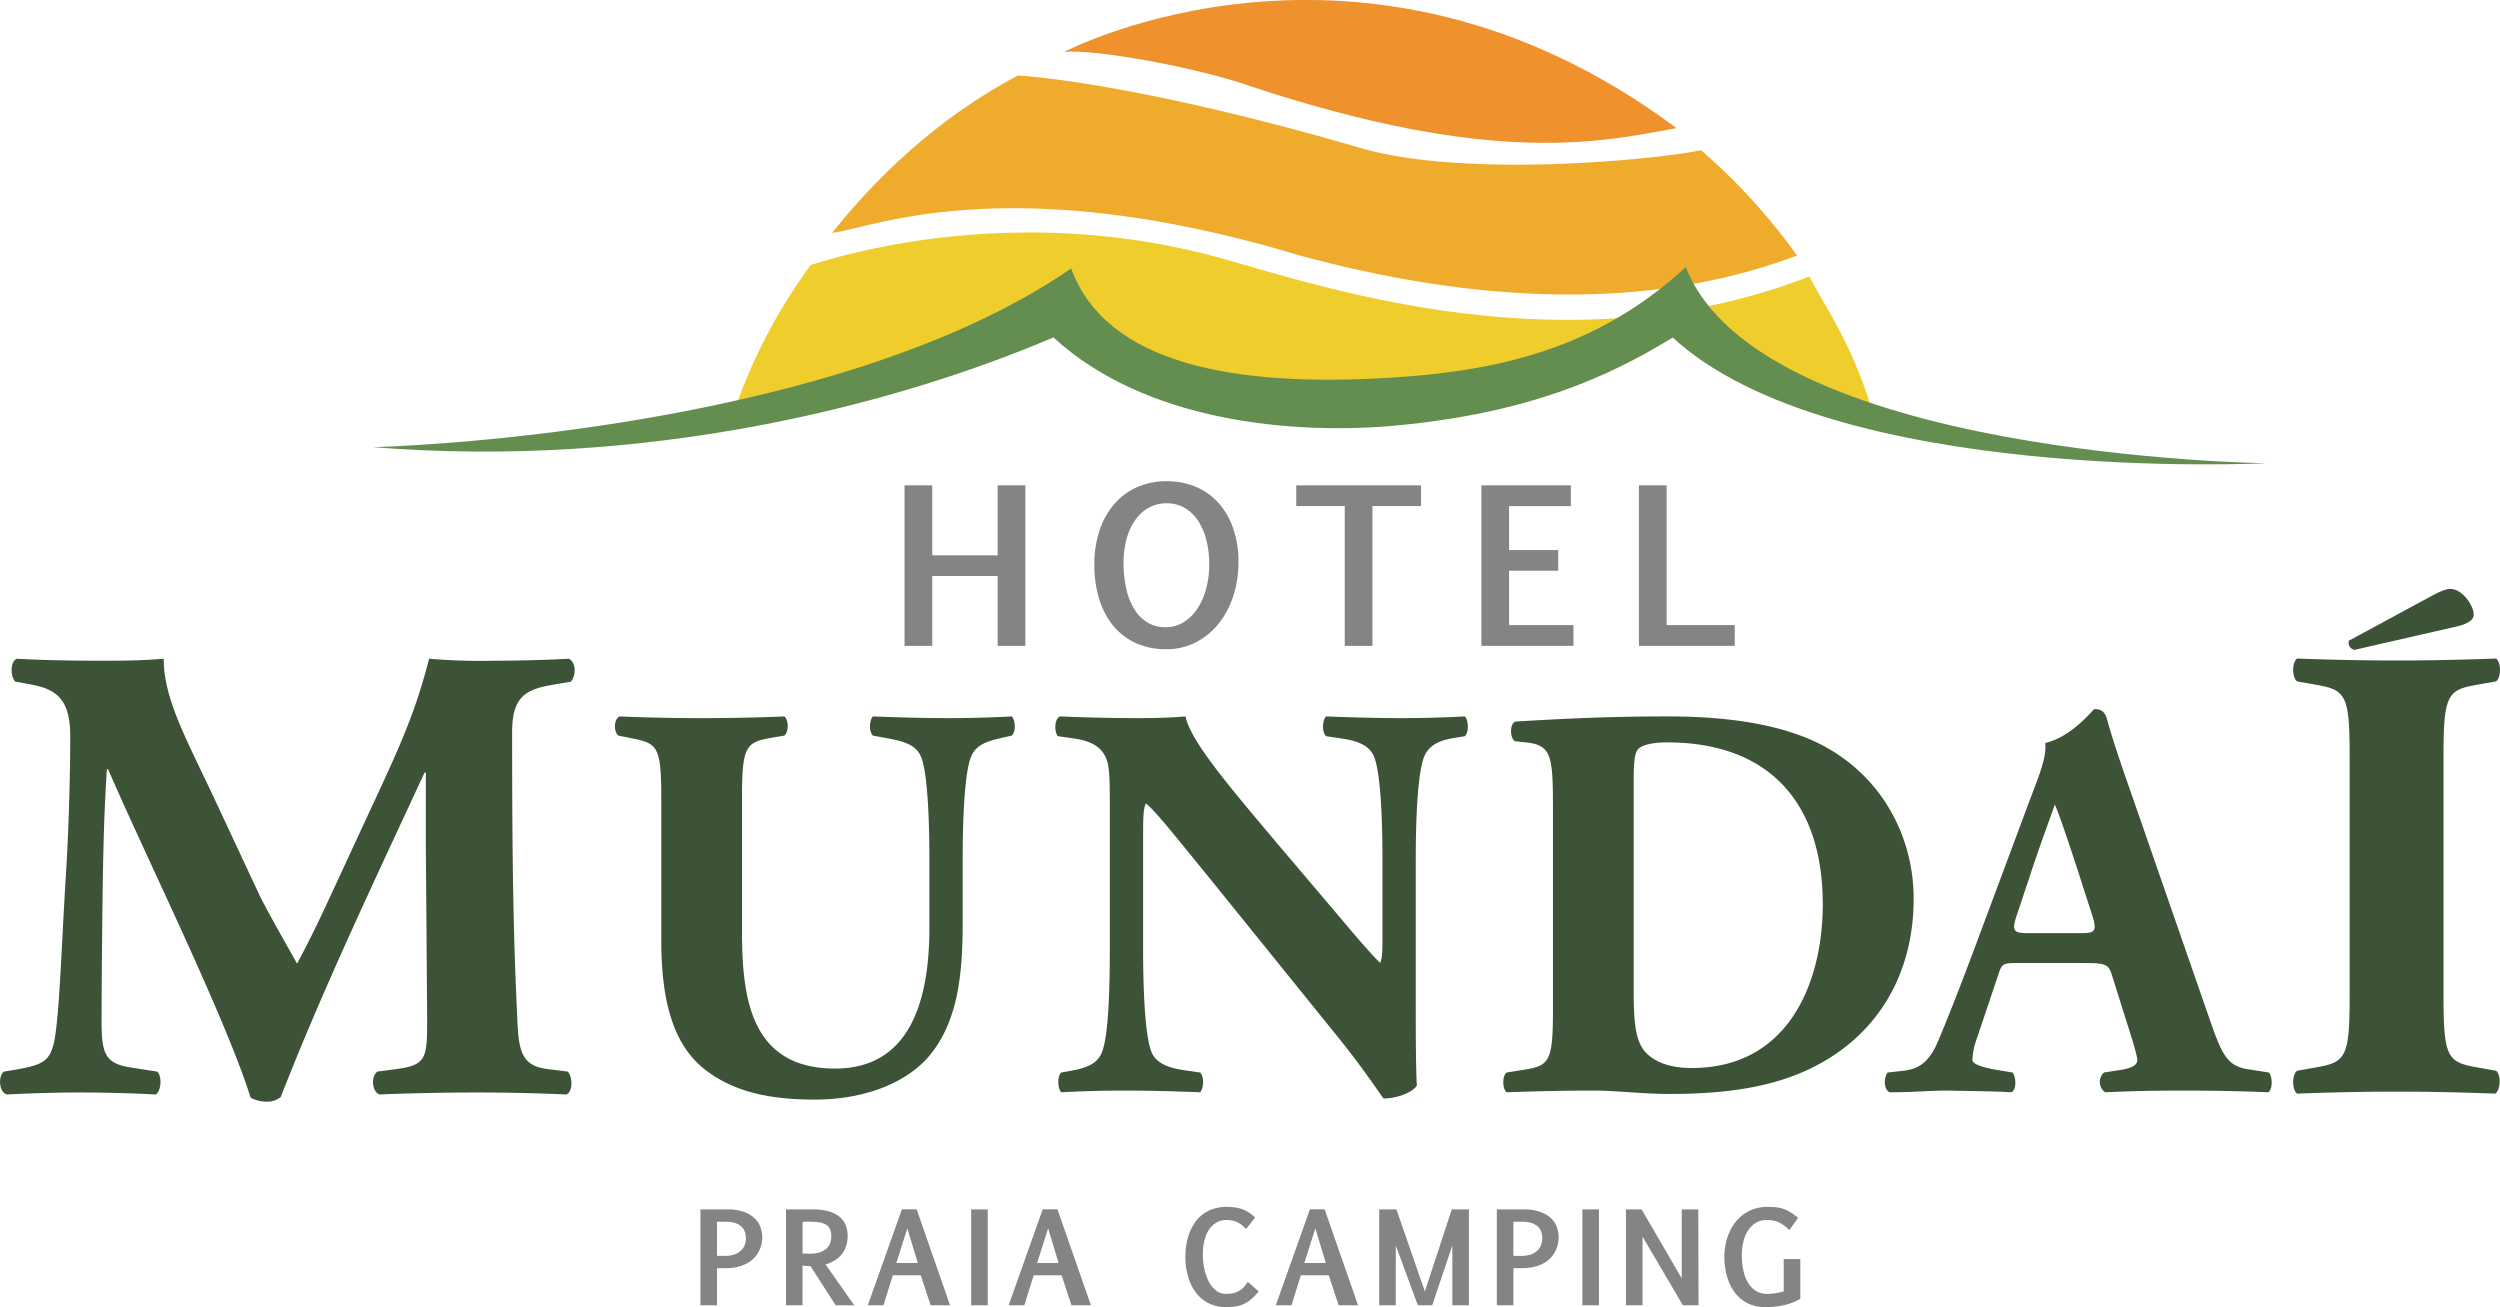
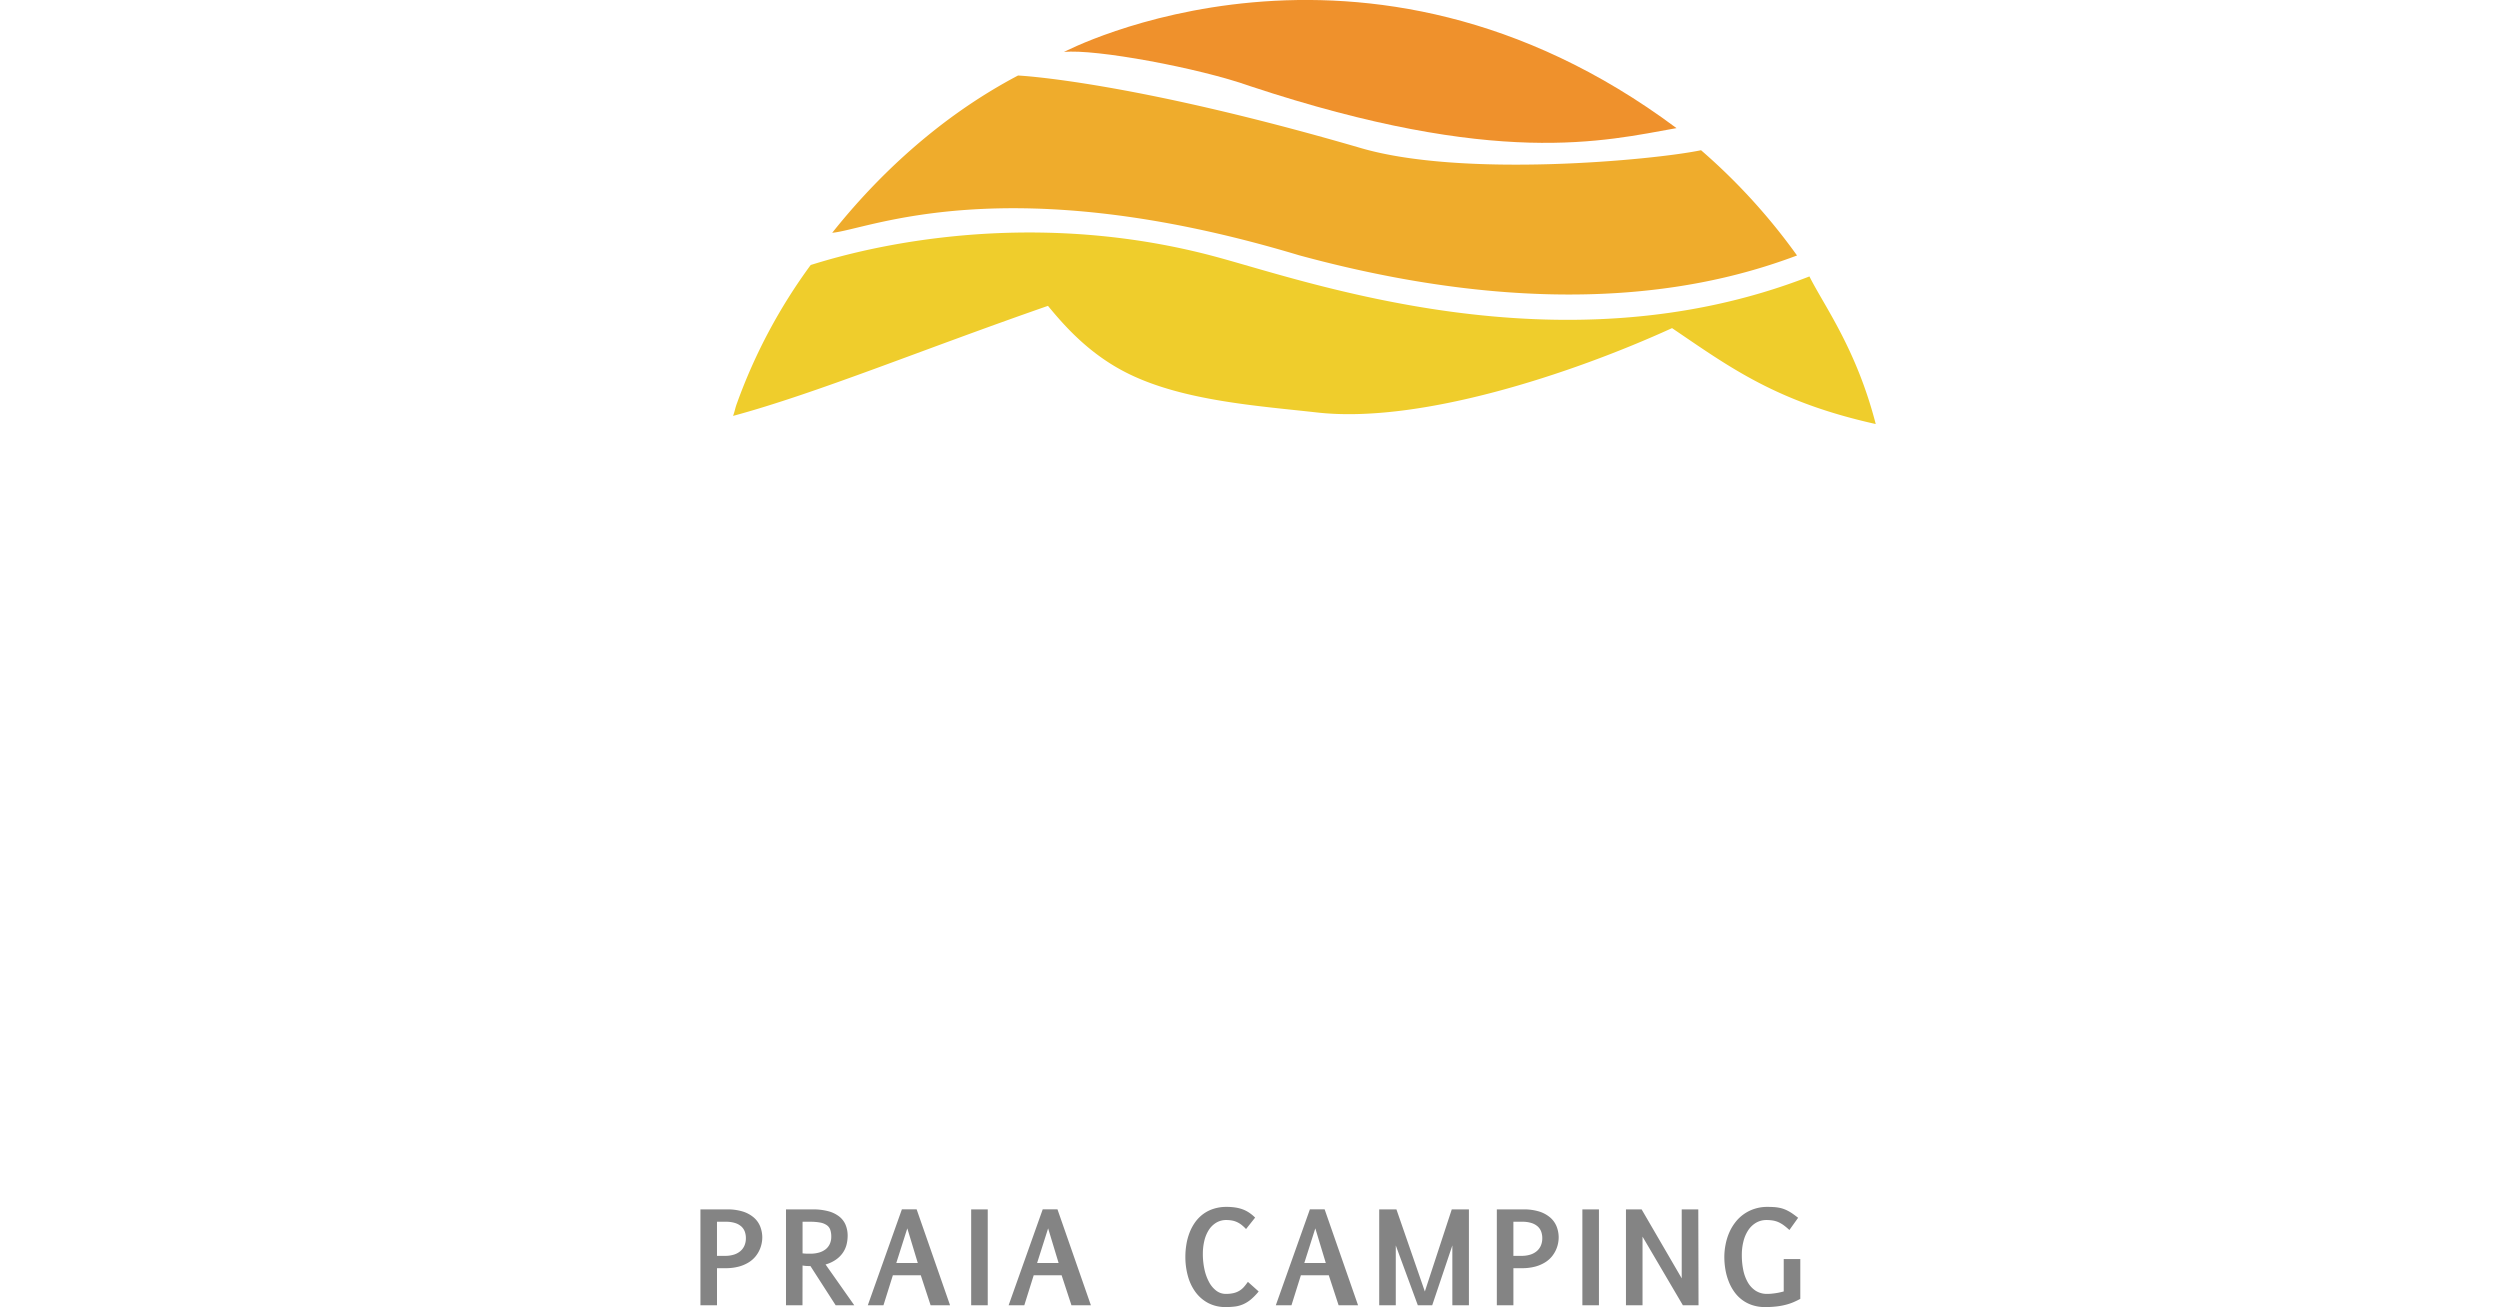
<svg xmlns="http://www.w3.org/2000/svg" id="logo_01" data-name="logo 01" width="679" height="355" viewBox="0 0 679 355">
  <defs>
    <style>
      .cls-1 {
        fill: #848484;
      }

      .cls-1, .cls-2, .cls-3, .cls-4, .cls-5, .cls-6 {
        fill-rule: evenodd;
      }

      .cls-2 {
        fill: #ef912c;
      }

      .cls-3 {
        fill: #efac2c;
      }

      .cls-4 {
        fill: #efcd2c;
      }

      .cls-5 {
        fill: #648e50;
      }

      .cls-6 {
        fill: #3c5337;
      }
    </style>
  </defs>
  <path id="hotel_praia_camping" data-name="hotel praia camping" class="cls-1" d="M734.977,1549.44a13.788,13.788,0,0,0,3.672-.43,10.113,10.113,0,0,0,2.682-1.14,7.462,7.462,0,0,0,1.839-1.59,8.1,8.1,0,0,0,1.7-3.6,8.308,8.308,0,0,0,.164-1.51,8.117,8.117,0,0,0-.573-3.08,6.32,6.32,0,0,0-1.75-2.43,8.5,8.5,0,0,0-2.968-1.61,13.974,13.974,0,0,0-4.227-.58h-7.278v26.04h4.5v-10.07h2.24Zm-2.24-12.61h2.4a7.94,7.94,0,0,1,2.575.36,4.611,4.611,0,0,1,1.677.96,3.581,3.581,0,0,1,.915,1.41,5.23,5.23,0,0,1,.278,1.72,4.983,4.983,0,0,1-.4,2.05,4.116,4.116,0,0,1-1.137,1.51,4.987,4.987,0,0,1-1.766.93,7.749,7.749,0,0,1-2.273.32l-2.273.01v-9.27Zm23.236,11.88a10.462,10.462,0,0,0,1.21.14c0.349,0.01.659,0.01,0.932,0.01l6.852,10.65h5.053l-7.8-11.08a9.219,9.219,0,0,0,2.943-1.4,7.33,7.33,0,0,0,1.84-1.91,6.947,6.947,0,0,0,.949-2.2,9.923,9.923,0,0,0,.269-2.25,7.655,7.655,0,0,0-.564-3.01,5.675,5.675,0,0,0-1.733-2.26,8.23,8.23,0,0,0-2.952-1.43,15.945,15.945,0,0,0-4.236-.5h-7.261v26.04h4.481Zm0-11.88h2.076a14.289,14.289,0,0,1,2.789.23,4.46,4.46,0,0,1,1.758.73,2.54,2.54,0,0,1,.916,1.25,5.713,5.713,0,0,1,.261,1.84,4.665,4.665,0,0,1-.384,1.94,3.958,3.958,0,0,1-1.12,1.46,5.279,5.279,0,0,1-1.8.91,8.468,8.468,0,0,1-2.4.31c-0.36,0-.714,0-1.063-0.01s-0.693-.04-1.03-0.08v-8.58Zm17.724,22.68h4.252l2.551-8.14h7.588l2.666,8.14h5.282l-9.076-26.05h-4.007Zm10.728-20.89,2.846,9.41h-5.839Zm21.846,20.89v-26.04h-4.5v26.04h4.5Zm5.672,0H816.2l2.551-8.14h7.588l2.666,8.14h5.282l-9.076-26.05H821.2Zm10.728-20.89,2.846,9.41h-5.839Zm54.256,14.53a15.474,15.474,0,0,1-1.079,1.39,5.325,5.325,0,0,1-2.789,1.66,8.833,8.833,0,0,1-2.134.22,4.209,4.209,0,0,1-2.551-.84,7.058,7.058,0,0,1-1.962-2.31,12.97,12.97,0,0,1-1.268-3.45,19.5,19.5,0,0,1-.45-4.3,15.3,15.3,0,0,1,.377-3.41,9.644,9.644,0,0,1,1.161-2.92,6.271,6.271,0,0,1,2-2.05,5.2,5.2,0,0,1,2.878-.78,8.148,8.148,0,0,1,1.537.14,5.616,5.616,0,0,1,1.341.43,6.487,6.487,0,0,1,1.235.76,10.662,10.662,0,0,1,1.2,1.12l2.469-3.11a10.942,10.942,0,0,0-1.684-1.38,8.73,8.73,0,0,0-1.807-.9,10.461,10.461,0,0,0-2-.48,15.855,15.855,0,0,0-2.232-.15,11.333,11.333,0,0,0-3.557.52,9.663,9.663,0,0,0-2.846,1.44,10.033,10.033,0,0,0-2.159,2.2,12.936,12.936,0,0,0-1.5,2.78,16.117,16.117,0,0,0-.875,3.2,20.633,20.633,0,0,0-.286,3.44,19.31,19.31,0,0,0,.7,5.25,13.158,13.158,0,0,0,2.077,4.34,10.2,10.2,0,0,0,3.434,2.95,10.092,10.092,0,0,0,4.767,1.09,20.111,20.111,0,0,0,2.592-.16,8.172,8.172,0,0,0,2.192-.63,8.893,8.893,0,0,0,2.036-1.28,16.057,16.057,0,0,0,2.109-2.17Zm7.585,6.36h4.252l2.552-8.14H898.9l2.665,8.14h5.282l-9.076-26.05h-4.006Zm10.728-20.89,2.846,9.41h-5.838Zm37.219,4.64v16.25h4.5v-26.04H932.3l-7.31,22.3-7.719-22.3h-4.677v26.04h4.5v-16.25l5.986,16.25h3.908Zm18.82,6.18a13.78,13.78,0,0,0,3.671-.43,10.113,10.113,0,0,0,2.682-1.14,7.467,7.467,0,0,0,1.84-1.59,8.126,8.126,0,0,0,1.7-3.6,8.3,8.3,0,0,0,.163-1.51,8.136,8.136,0,0,0-.572-3.08,6.33,6.33,0,0,0-1.75-2.43,8.511,8.511,0,0,0-2.968-1.61,13.974,13.974,0,0,0-4.227-.58h-7.278v26.04h4.5v-10.07h2.241Zm-2.241-12.61h2.4a7.943,7.943,0,0,1,2.576.36,4.615,4.615,0,0,1,1.676.96,3.573,3.573,0,0,1,.916,1.41,5.256,5.256,0,0,1,.278,1.72,4.967,4.967,0,0,1-.4,2.05,4.114,4.114,0,0,1-1.136,1.51,5,5,0,0,1-1.766.93,7.749,7.749,0,0,1-2.273.32l-2.274.01v-9.27Zm23.236,22.68v-26.04h-4.5v26.04h4.5Zm22.795,0h4.251l-0.065-26.04h-4.5v18.73l-10.892-18.73h-4.252v26.04h4.5v-18.64Zm31.891-12.54h-4.5v8.79c-0.33.09-.68,0.17-1.06,0.26s-0.76.15-1.15,0.21-0.78.11-1.17,0.14a10.53,10.53,0,0,1-1.09.05,5.6,5.6,0,0,1-3.16-.86,6.67,6.67,0,0,1-2.15-2.32,11.138,11.138,0,0,1-1.22-3.36,19.792,19.792,0,0,1-.38-3.99,14.787,14.787,0,0,1,.44-3.73,9.7,9.7,0,0,1,1.3-3.03,6.511,6.511,0,0,1,2.12-2.03,5.55,5.55,0,0,1,2.87-.74,10.887,10.887,0,0,1,1.7.13,6.5,6.5,0,0,1,1.47.43,8.281,8.281,0,0,1,1.44.83,17.5,17.5,0,0,1,1.58,1.32l2.37-3.32c-0.53-.41-1.01-0.77-1.44-1.07a10.649,10.649,0,0,0-1.27-.78,8.492,8.492,0,0,0-1.21-.54,7.166,7.166,0,0,0-1.27-.34,10.106,10.106,0,0,0-1.44-.18c-0.51-.03-1.08-0.05-1.7-0.05a11.133,11.133,0,0,0-3.48.52,10.693,10.693,0,0,0-5.2,3.61,13.058,13.058,0,0,0-1.67,2.79,15.48,15.48,0,0,0-1.01,3.24,17.68,17.68,0,0,0-.35,3.5,19.884,19.884,0,0,0,.29,3.36,16.167,16.167,0,0,0,.87,3.16,12.685,12.685,0,0,0,1.48,2.8,9.729,9.729,0,0,0,2.12,2.22,9.459,9.459,0,0,0,2.8,1.47,10.712,10.712,0,0,0,3.5.54,26.709,26.709,0,0,0,3.15-.17,18.015,18.015,0,0,0,2.52-.47,13.561,13.561,0,0,0,2.07-.7c0.63-.27,1.24-0.57,1.83-0.89v-10.8Z" transform="translate(-538 -1205)" />
-   <path id="hotel" class="cls-1" d="M783.672,1380.41H791.2v-18.97h17.763v18.97h7.527v-43.59h-7.527v19H791.2v-19h-7.527v43.59Zm89.258-31.91a20.228,20.228,0,0,0-4.01-6.93,17.345,17.345,0,0,0-6.145-4.35,19.88,19.88,0,0,0-7.842-1.52,19.615,19.615,0,0,0-8.224,1.67,17.622,17.622,0,0,0-6.2,4.68,21.127,21.127,0,0,0-3.914,7.15,28.85,28.85,0,0,0-1.368,9.1,31.539,31.539,0,0,0,1.314,9.38,21.034,21.034,0,0,0,3.818,7.28,17.109,17.109,0,0,0,6.131,4.7,19.632,19.632,0,0,0,8.279,1.67,17.426,17.426,0,0,0,10.223-3.2,19.33,19.33,0,0,0,3.914-3.67,22.73,22.73,0,0,0,2.956-4.77,26.479,26.479,0,0,0,1.861-5.66,30.444,30.444,0,0,0,.643-6.32A27.723,27.723,0,0,0,872.93,1348.5Zm-7.308,16.28a18.489,18.489,0,0,1-2.341,5.41,12.3,12.3,0,0,1-3.736,3.75,9.065,9.065,0,0,1-5,1.41,9.256,9.256,0,0,1-4.926-1.31,10.773,10.773,0,0,1-3.572-3.64,18.193,18.193,0,0,1-2.163-5.53,31.214,31.214,0,0,1-.725-6.94,24.3,24.3,0,0,1,.862-6.7,16.228,16.228,0,0,1,2.409-5.13,10.807,10.807,0,0,1,3.7-3.27,9.971,9.971,0,0,1,4.749-1.14,9.513,9.513,0,0,1,4.79,1.21,10.9,10.9,0,0,1,3.64,3.4,16.93,16.93,0,0,1,2.313,5.28,26.864,26.864,0,0,1,.807,6.83A24.914,24.914,0,0,1,865.622,1364.78Zm58.329-27.96H890.066v5.62h13.165v37.97h7.527v-37.97h13.193v-5.62Zm40.689,0h-24.3v43.59h25.016v-5.64H947.862v-14.75h13.356v-5.62H947.862v-11.94H964.64v-5.64Zm44.52,37.95h-18.5v-37.95h-7.527v43.59h26.029v-5.64Z" transform="translate(-538 -1205)" />
  <g>
    <path class="cls-2" d="M826.973,1219.12s81.225-42.84,166.365,20.68c-19.508,3.46-48.588,10.85-115.821-11.41C863.674,1223.45,835.318,1218.21,826.973,1219.12Z" transform="translate(-538 -1205)" />
    <path class="cls-3" d="M814.5,1225.51s30.034,1.37,92.615,19.56c27.956,8.4,80.272,3.37,92.889.73a164.28,164.28,0,0,1,26.07,28.59c-20.6,7.74-63.7,19.41-135.254-.06-79.776-24-116.958-6.98-126.794-6.1C775.821,1253.4,792.6,1237.05,814.5,1225.51Z" transform="translate(-538 -1205)" />
    <path id="Shape_3_copy" data-name="Shape 3 copy" class="cls-4" d="M758.188,1276.97c5.591-1.66,52.587-17.29,108.824-2.55,25.439,6.66,94.452,32.15,162.428,5.66,4.01,8.03,12.73,19.63,18.01,40.09-27.07-6.03-39.64-15.42-55.323-26.05-27.52,12.55-68.583,26.01-96.324,22.92-16.239-1.81-36.207-3.16-51.162-10.46-10.476-5.11-17.293-12.76-22.012-18.51-34.433,11.98-62.8,23.74-85.527,29.89,0.6-1.7.5-1.95,1.088-3.52A148.2,148.2,0,0,1,758.188,1276.97Z" transform="translate(-538 -1205)" />
-     <path class="cls-5" d="M639.282,1326.45s123.3-2.78,189.645-48.54c9.458,25.87,43.957,32.26,86.248,29.7,29.373-1.77,56.315-7.63,80.7-30.08,19.921,51.59,157.551,53.28,157.551,53.28s-117.5,5.99-161.121-34.14c-17.052,10.51-38.928,20.53-75.087,23.9-28.277,2.64-68.371-1.11-93.1-23.93C780.632,1315.18,713.531,1332.44,639.282,1326.45Z" transform="translate(-538 -1205)" />
  </g>
-   <path id="Mundaí" class="cls-6" d="M546.067,1390.84c7.1,1.25,11.008,3.91,11.008,14.04,0,9.6-.355,23.99-1.066,35.89-1.065,16.88-1.6,32.34-2.485,41.05-1.066,11.02-2.131,12.08-11.186,13.68l-3.2.54c-1.6.88-1.6,5.5,0.71,6.22,7.1-.36,13.849-0.54,19.531-0.54,6.747,0,14.381.18,20.951,0.54,1.42-.89,1.775-4.98.355-6.22l-6.925-1.07c-7.1-1.07-8.167-3.55-8.167-12.44,0-10.66.178-28.43,0.355-39.98,0.178-9.24.355-17.06,1.066-28.61h0.355c9.942,23.1,31.781,67.17,38.706,89.2a9.34,9.34,0,0,0,4.616,1.07,5.72,5.72,0,0,0,3.551-1.24c11.718-30.03,25.922-59.71,39.061-88.14h0.355v20.26l0.355,46.2c0,10.84,0,12.97-8.167,14.04l-5.327.71c-1.775,1.24-1.6,5.33.533,6.22,8.522-.36,18.287-0.54,26.277-0.54,8.7,0,16.335.18,24.5,0.54,1.776-.72,1.776-4.8.355-6.22l-5.681-.71c-6.925-.89-7.635-5.16-7.99-13.33-1.065-22.39-1.42-41.58-1.42-78.19,0-9.41,3.551-11.55,10.83-12.79l5.149-.89c1.421-1.78,1.421-5.15-.533-6.22-6.392.36-14.559,0.54-20.418,0.54a163.259,163.259,0,0,1-17.577-.54c-3.906,15.28-8.345,24.7-16.867,43l-9.055,19.55c-4.794,10.48-7.635,15.99-9.943,20.26-2.486-4.45-8.878-15.64-10.476-19.19l-11.718-25.06c-7.812-16.7-14.026-27.54-14.026-38.56-6.393.54-11.541,0.54-17.4,0.54-8.7,0-16.334-.18-22.371-0.54-1.953.53-1.953,4.8-.532,6.22ZM717.6,1460.43c0,16.71,3.373,28.05,11.345,34.64,8.278,6.74,18.7,8.58,30.354,8.58,12.417,0,23.609-3.83,30.354-11.03,8.432-9.35,9.812-22.53,9.812-36.94v-17.17c0-12.41.613-24.06,2.3-28.05,1.38-3.21,4.293-4.13,8.279-5.05l2.759-.62c1.227-1.22.92-4.29,0-5.21-5.826.31-11.5,0.46-17.17,0.46-6.286,0-12.264-.15-20.543-0.46-0.92.92-1.226,3.99,0,5.21l4.14,0.77c4.139,0.77,7.511,1.69,8.891,4.9,1.686,3.99,2.3,15.64,2.3,28.05v18.55c0,21-5.979,38.16-25.6,38.16-23.3,0-25.295-19.77-25.295-37.7v-35.41c0-14.25.919-15.48,7.818-16.7l3.68-.62c1.226-.92,1.226-4.29,0-5.21-7.359.31-14.871,0.46-22.383,0.46-7.359,0-15.024-.15-22.382-0.46-1.687.92-1.533,4.29-.307,5.21l3.833,0.77c6.9,1.38,7.818,2.3,7.818,16.55v38.32Zm204.92-21.92c0-12.41.614-23.91,2.3-28.05,1.38-3.21,4.292-4.44,8.278-5.05l2.76-.46c1.226-1.23.92-4.45,0-5.37-5.979.31-11.5,0.46-17.171,0.46-6.285,0-12.264-.15-20.542-0.46-0.92.92-1.226,4.14,0,5.37l4.139,0.61c4.139,0.61,7.512,1.69,8.892,4.9,1.686,4.14,2.3,15.64,2.3,28.05v21.15c0,2.76,0,5.37-.613,6.9-3.526-3.52-7.972-8.89-14.717-16.86l-12.877-15.17c-13.8-16.4-23.763-28.05-25.3-34.95-3.219.31-7.665,0.46-12.877,0.46-6.286,0-13.951-.15-21.156-0.46-1.534.46-1.687,4.14-.614,5.37l4.293,0.61c5.365,0.77,7.512,2.61,8.738,5.21,0.92,2.15,1.073,4.6,1.073,13.03v38.93c0,12.41-.46,23.91-2.146,28.05-1.226,3.22-4.292,4.29-8.432,5.05l-2.606.46c-1.226,1.23-.92,4.45,0,5.37,5.826-.31,11.5-0.46,17.17-0.46,6.132,0,12.265.15,20.543,0.46,0.92-.92,1.227-4.14,0-5.37l-4.292-.61c-3.986-.61-7.512-1.68-8.892-4.9-1.687-4.14-2.3-15.64-2.3-28.05V1433c0-5.68,0-8.28.767-9.81,2.759,2.29,7.818,8.73,16.71,19.61l35.413,43.84c7.206,8.89,12.265,16.71,12.418,16.71,3.679,0,7.972-1.69,9.045-3.53-0.307-5.06-.307-14.71-0.307-24.68v-36.63Zm37.265,40.62c0,14.1-.92,15.33-7.819,16.4l-4.752.76c-1.226.77-1.226,4.45,0,5.37,8.738-.31,16.557-0.46,23.915-0.46,5.519,0,13.185.92,20.39,0.92,15.792,0,28.362-1.99,38.782-7.2,17.63-8.74,27.45-25.29,27.45-45.83,0-19.16-11.04-37.25-31.13-44.45-10.57-3.83-23.14-5.06-35.715-5.06-16.25,0-28.208.62-41.086,1.38-1.839.16-1.839,4.6-.306,5.37l2.912,0.3c7.052,0.77,7.359,3.68,7.359,18.24v54.26Zm21.923-61.61c0-4.76.153-7.67,1.073-8.89s3.832-2,7.972-2c27.748,0,42.308,16.4,42.308,43.99,0,20.85-9.04,44.45-35.563,44.45-5.519,0-9.965-1.38-12.724-4.45-2.76-3.21-3.066-8.73-3.066-17.16v-55.94Zm122.363,49.04c5.36,0,6.59.31,7.36,2.76l4.14,13.18c1.84,5.67,2.91,9.35,2.91,10.42,0,0.92-.61,2-4.14,2.61l-4.91.76a3.485,3.485,0,0,0,.31,5.37c7.05-.31,13.03-0.46,20.7-0.46,7.97,0,16.25.15,23.61,0.46,1.38-.92,1.07-4.6.15-5.37l-5.83-.91c-5.67-.92-7.05-4.45-10.27-13.65l-20.85-60.08c-3.83-10.88-5.67-16.55-6.9-20.99-0.61-2.3-1.53-3.07-3.52-3.07-0.31,0-5.98,7.51-13.34,9.2,0.46,4.44-2.15,9.81-5.67,19.46l-13.95,37.4c-4.14,11.03-7.05,18.39-9.66,24.52-2.61,5.98-5.67,7.21-9.35,7.66l-4.14.46c-1.07,1.23-1.23,4.45.46,5.37,7.05,0,10.58-.46,15.79-0.46,6.44,0.15,11.96.15,17.32,0.46,1.54-.77,1.23-4.29.31-5.37l-4.6-.76c-4.29-.77-6.29-1.69-6.29-2.61a17.921,17.921,0,0,1,1.08-5.51l5.98-17.78c0.92-2.92,1.38-3.07,5.06-3.07h18.24Zm-15.18-8.12c-3.83,0-4.6-.46-3.22-4.6l3.83-11.5c2.3-7.05,5.37-15.32,6.6-18.85,1.38,3.22,4.14,11.5,6.28,18.09l3.99,12.41c1.22,3.99.46,4.45-3.07,4.45h-14.41Zm112.77-48.15c0-16.67,1.07-17.92,9.27-19.34l4.99-.88c1.43-1.07,1.43-5.15,0-6.21-9.63.35-18.54,0.53-26.92,0.53-8.56,0-17.48-.18-27.11-0.53-1.42,1.06-1.42,5.14,0,6.21l5,0.88c8.2,1.42,9.27,2.67,9.27,19.34v65.3c0,16.68-1.07,17.92-9.27,19.34l-5,.89c-1.42,1.06-1.42,5.14,0,6.21,9.63-.36,18.55-0.54,27.11-0.54,8.38,0,17.12.18,26.74,0.54,1.43-1.07,1.61-5.15.18-6.21l-4.99-.89c-8.2-1.42-9.27-2.66-9.27-19.34v-65.3Zm-25.71-31.27a1.968,1.968,0,0,0,1.55,2.48l27.69-6.34c2.82-.6,4.24-1.69,4.52-2.48,0.28-.69.28-2.18-1.41-4.66-1.7-2.27-3.39-3.07-4.81-3.07-0.99,0-2.4.5-4.66,1.69Z" transform="translate(-538 -1205)" />
</svg>